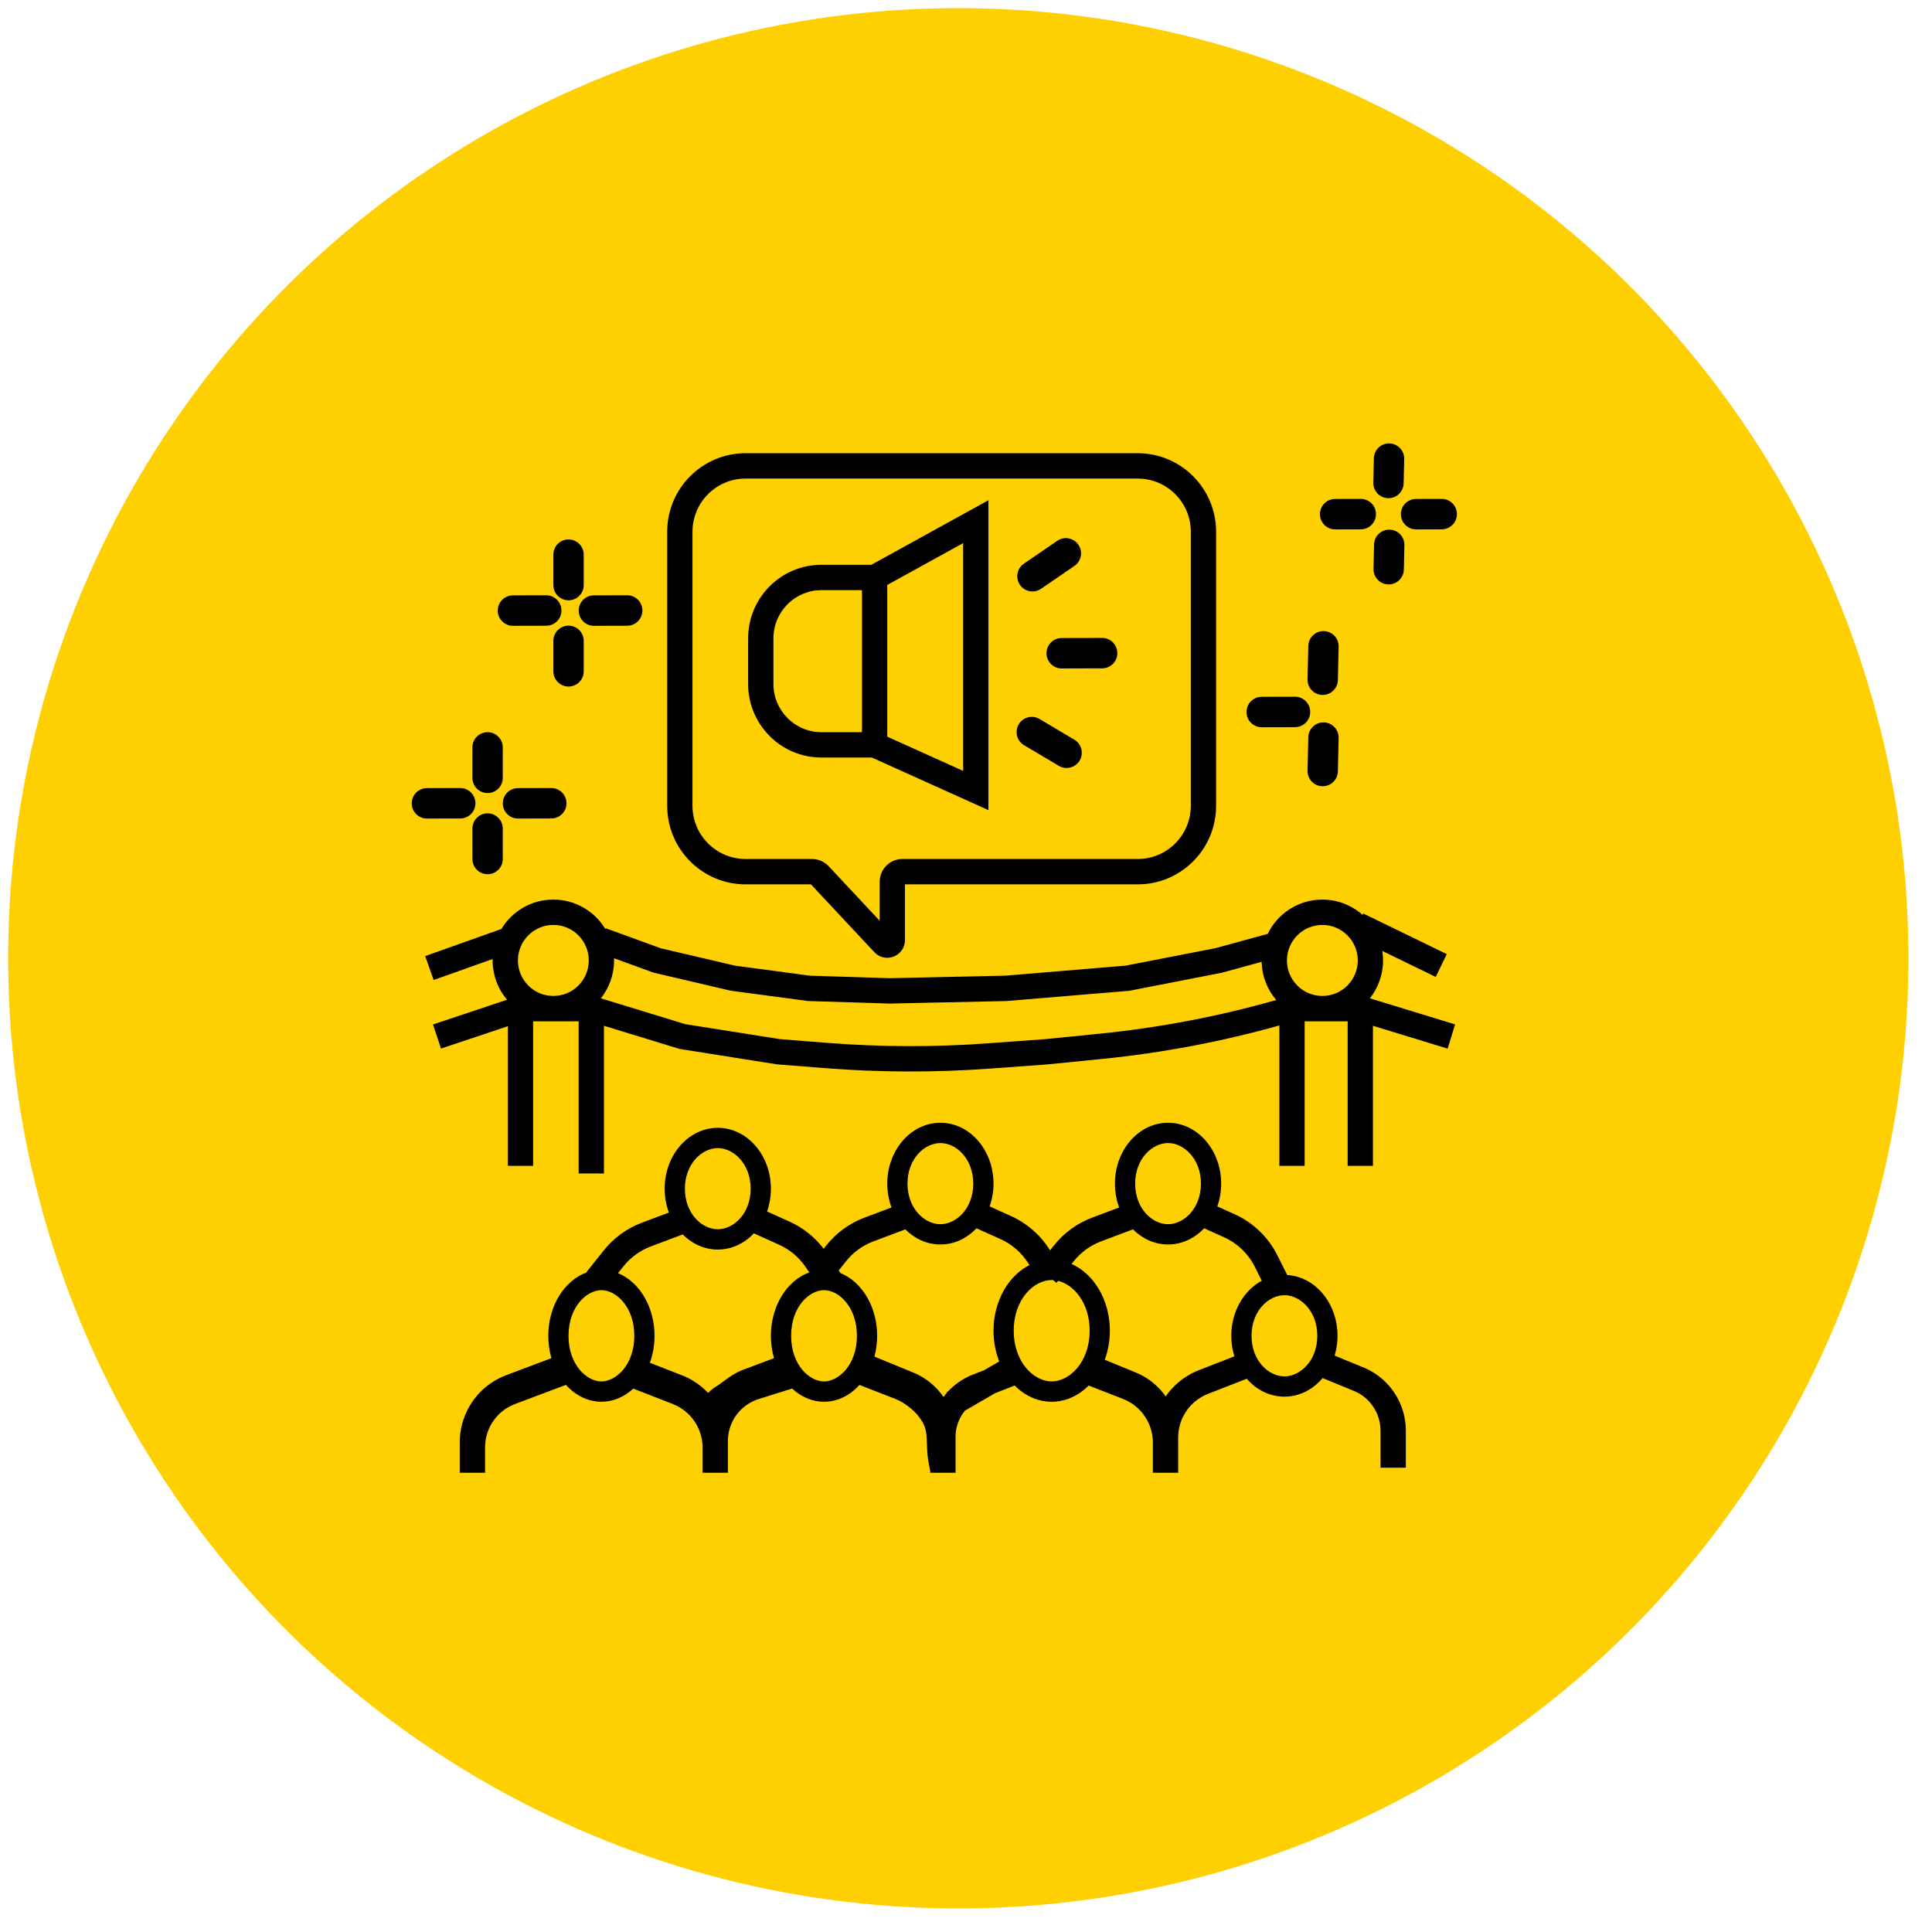
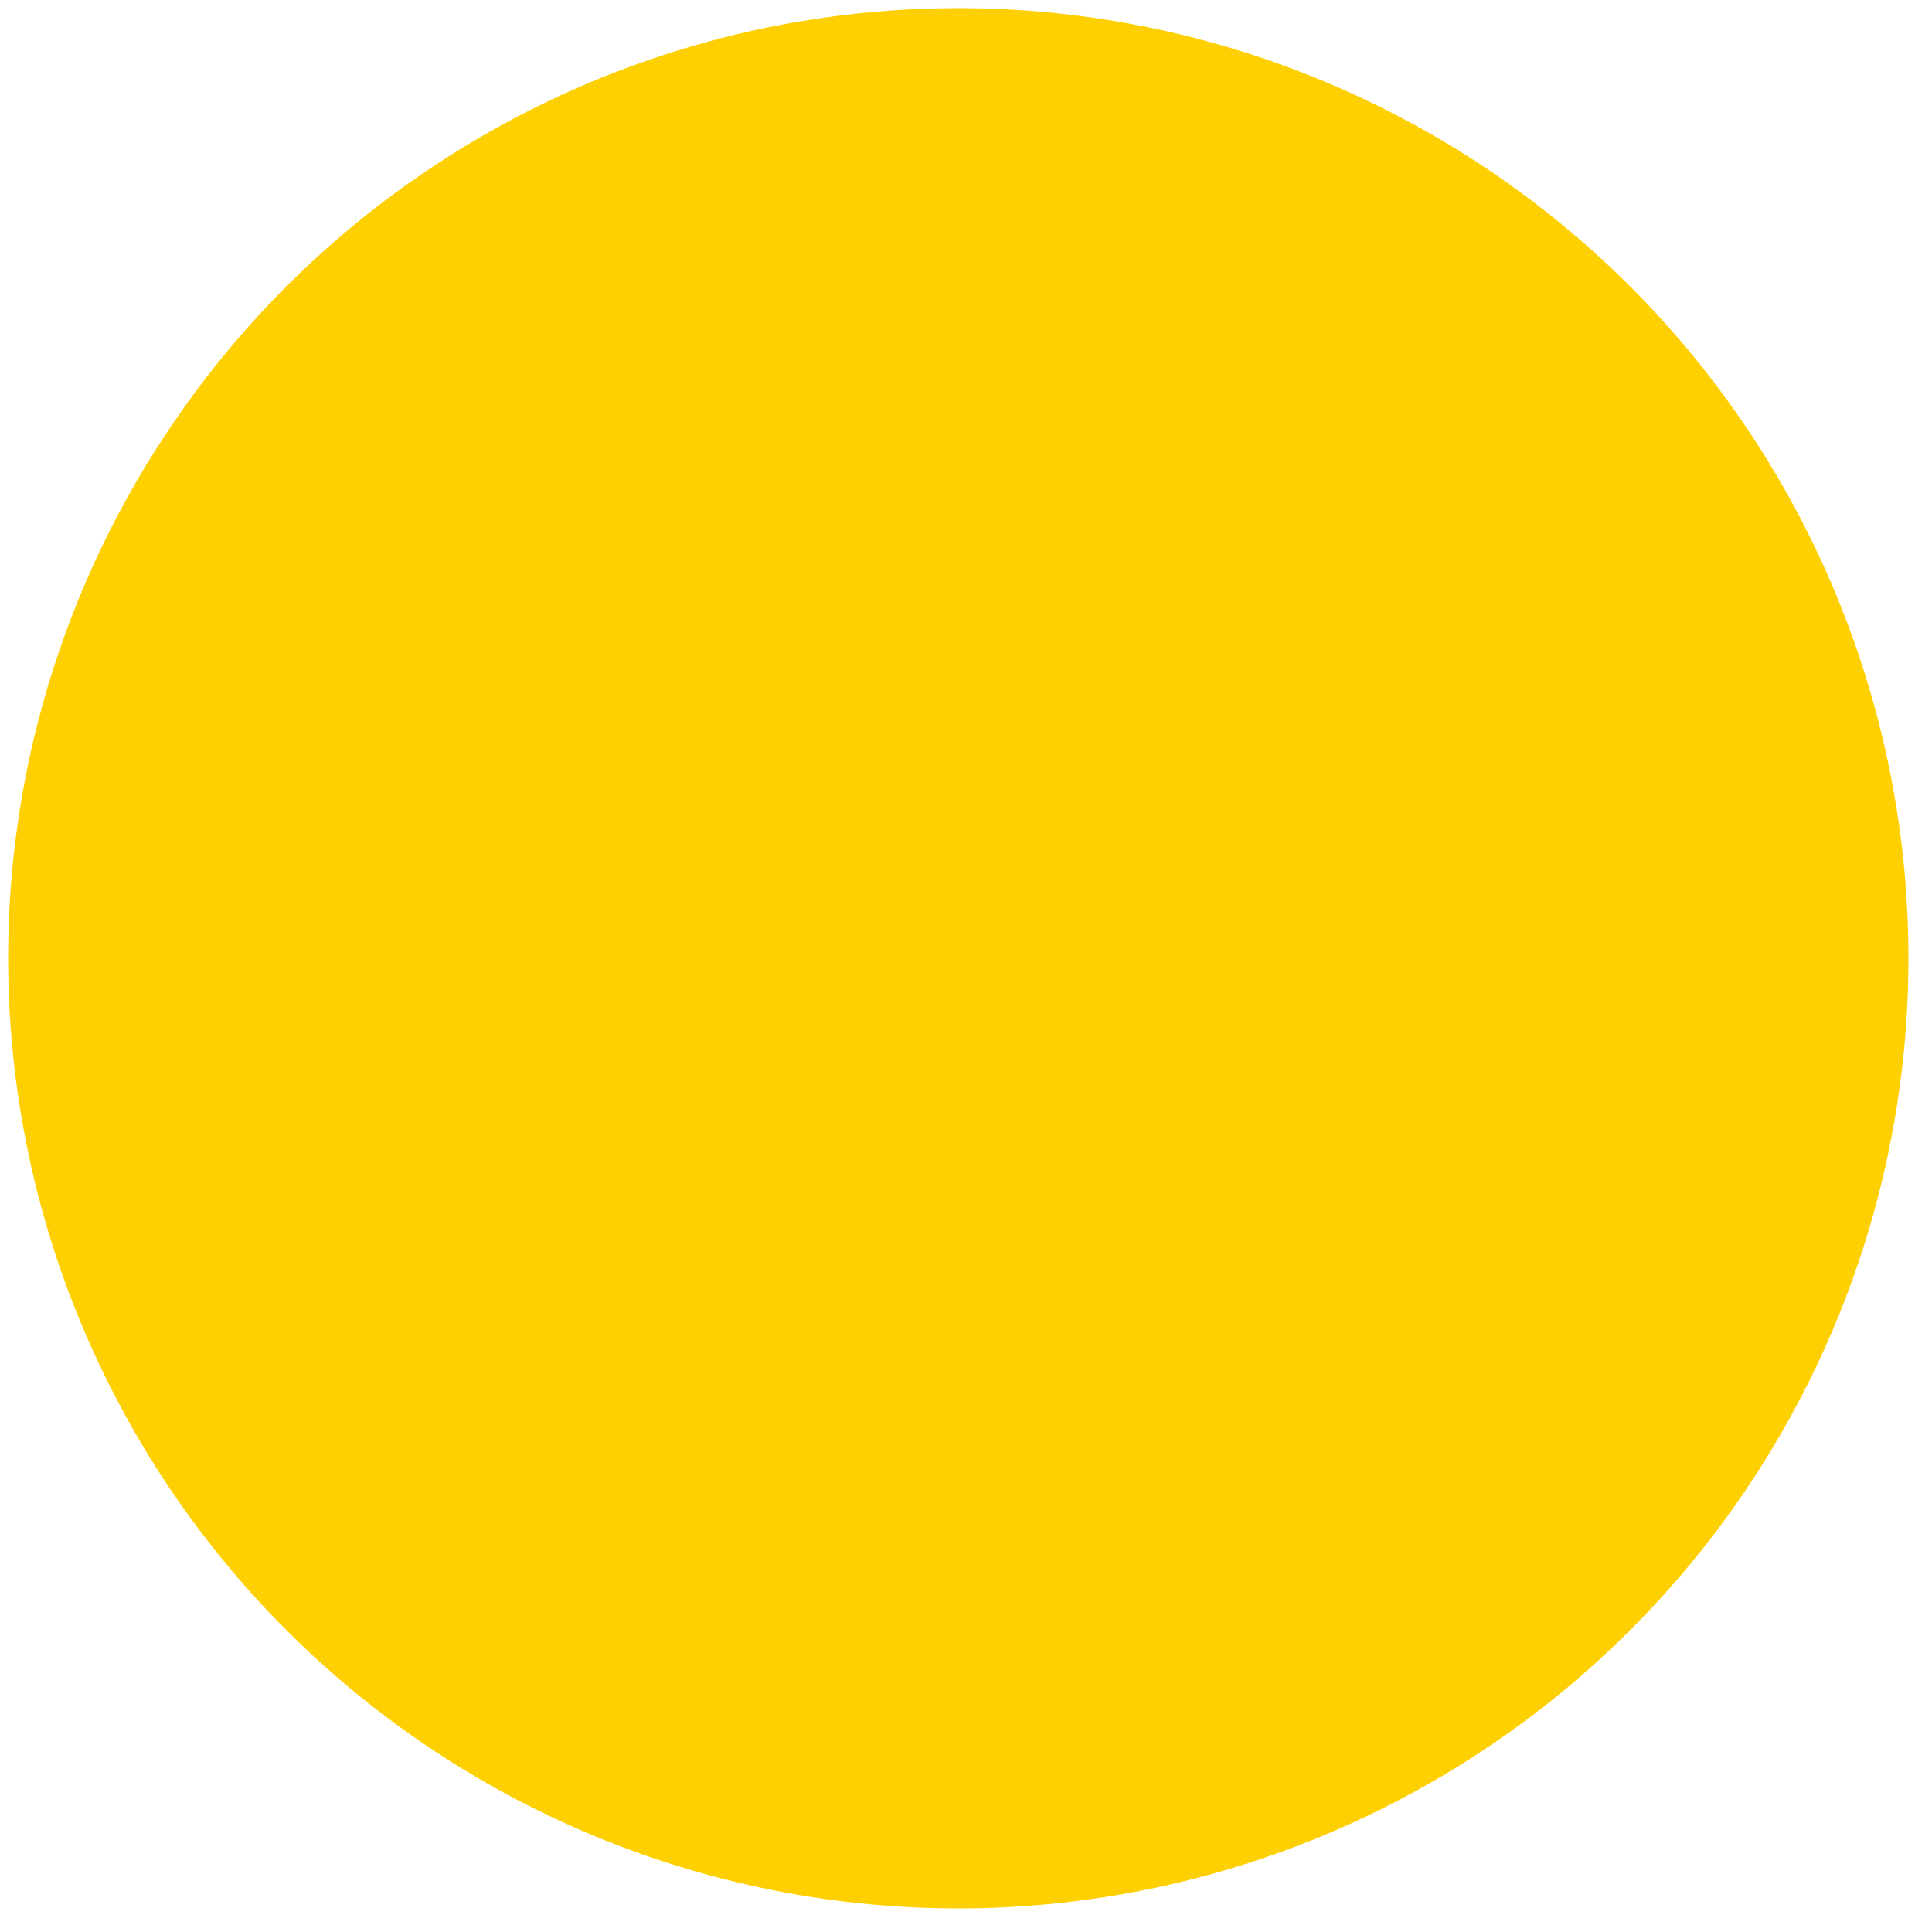
<svg xmlns="http://www.w3.org/2000/svg" width="122" height="122" viewBox="0 0 122 122" fill="none">
  <circle cx="60.513" cy="60.513" r="60" transform="rotate(-0.492 60.513 60.513)" fill="#FFD001" />
-   <path d="M73.759 70.899C75.611 70.899 77.113 72.62 77.113 74.743C77.113 75.251 77.026 75.737 76.869 76.181L77.961 76.674C79.135 77.204 80.091 78.123 80.667 79.278L81.283 80.513C83.054 80.619 84.461 82.297 84.461 84.352C84.461 84.79 84.396 85.211 84.278 85.603L86.097 86.349C86.698 86.595 87.235 86.974 87.668 87.457C88.38 88.25 88.774 89.279 88.774 90.346V92.68H87.177V90.346C87.177 89.675 86.929 89.027 86.481 88.528C86.208 88.224 85.87 87.986 85.493 87.831L83.519 87.021C82.909 87.745 82.054 88.195 81.107 88.195C80.178 88.195 79.336 87.763 78.729 87.063L76.282 88.018C76.116 88.082 75.956 88.162 75.805 88.256C74.93 88.795 74.398 89.751 74.398 90.78V93H72.8V91.1C72.8 90.071 72.268 89.115 71.394 88.576C71.242 88.482 71.082 88.403 70.916 88.338L68.747 87.492C68.112 88.132 67.298 88.516 66.411 88.516C65.523 88.516 64.709 88.132 64.074 87.492L62.837 87.975L60.93 89.081C60.554 89.542 60.341 90.124 60.341 90.733V93H58.743V92.913L58.623 92.26C58.549 91.854 58.542 91.442 58.53 91.121C58.518 90.775 58.502 90.509 58.444 90.269C58.293 89.656 57.734 89.018 57.017 88.576C56.866 88.482 56.706 88.403 56.54 88.338L54.272 87.454C53.678 88.114 52.894 88.516 52.035 88.516C51.279 88.516 50.583 88.206 50.022 87.683L47.906 88.346C47.687 88.415 47.477 88.511 47.282 88.631C46.463 89.136 45.965 90.03 45.965 90.994V93H44.367V91.42C44.367 90.391 43.835 89.436 42.961 88.896C42.809 88.803 42.649 88.723 42.483 88.658L39.988 87.686C39.428 88.207 38.732 88.516 37.978 88.516C37.117 88.516 36.332 88.112 35.738 87.45L32.525 88.659C32.349 88.725 32.18 88.808 32.02 88.906C31.156 89.439 30.63 90.384 30.63 91.4V93H29.032V91.08C29.032 89.507 29.846 88.046 31.183 87.222C31.43 87.07 31.692 86.941 31.964 86.839L34.821 85.764C34.693 85.323 34.623 84.848 34.623 84.352C34.623 82.448 35.652 80.843 37.057 80.347L37.035 80.328L38.127 78.959C38.756 78.17 39.587 77.567 40.53 77.212L42.239 76.569C42.067 76.107 41.971 75.597 41.971 75.063C41.971 72.94 43.473 71.219 45.326 71.219C47.178 71.219 48.68 72.94 48.68 75.063C48.68 75.572 48.593 76.057 48.437 76.501L49.862 77.144C50.71 77.527 51.448 78.116 52.011 78.855L52.184 78.639C52.813 77.85 53.644 77.246 54.587 76.891L56.296 76.249C56.124 75.786 56.028 75.277 56.028 74.743C56.028 72.62 57.53 70.899 59.382 70.899C61.235 70.899 62.737 72.62 62.737 74.743C62.737 75.251 62.65 75.737 62.493 76.181L63.845 76.791C64.832 77.236 65.669 77.959 66.254 78.871L66.308 78.955L66.56 78.639C67.19 77.85 68.02 77.246 68.963 76.891L70.672 76.249C70.5 75.786 70.404 75.277 70.404 74.743C70.404 72.62 71.906 70.899 73.759 70.899ZM61.661 77.562C61.063 78.197 60.263 78.586 59.382 78.586C58.535 78.586 57.761 78.225 57.17 77.631L55.148 78.391C54.474 78.644 53.881 79.076 53.431 79.639L52.961 80.228L53.074 80.391C54.418 80.934 55.389 82.502 55.389 84.352C55.389 84.811 55.328 85.253 55.218 85.666L57.664 86.669C58.265 86.915 58.802 87.294 59.235 87.777C59.359 87.916 59.473 88.062 59.578 88.214C59.641 88.129 59.708 88.046 59.778 87.965C59.79 87.916 59.8 87.888 59.802 87.886C59.803 87.885 59.805 87.884 59.806 87.883L59.809 87.882L59.81 87.881C59.811 87.88 59.814 87.879 59.819 87.876L59.818 87.876C59.817 87.877 59.815 87.878 59.814 87.878C59.814 87.879 59.813 87.879 59.813 87.879C59.812 87.88 59.812 87.88 59.812 87.88L59.812 87.88C59.814 87.879 59.817 87.877 59.819 87.876C59.82 87.875 59.821 87.874 59.822 87.874C59.835 87.867 59.86 87.852 59.904 87.826C60.077 87.645 60.267 87.478 60.473 87.328C60.765 87.114 61.084 86.94 61.421 86.808L62.144 86.526L63.098 85.972C62.867 85.385 62.737 84.727 62.737 84.031C62.737 82.162 63.674 80.56 65.006 79.887L64.91 79.737C64.492 79.086 63.894 78.569 63.19 78.251L61.661 77.562ZM76.037 77.562C75.439 78.197 74.639 78.586 73.759 78.586C72.911 78.586 72.137 78.225 71.546 77.63L69.524 78.391C68.85 78.644 68.257 79.076 67.808 79.639L67.666 79.816C69.077 80.442 70.085 82.093 70.085 84.031C70.085 84.686 69.969 85.306 69.763 85.866L71.721 86.669C72.321 86.915 72.858 87.294 73.292 87.777C73.407 87.905 73.513 88.04 73.611 88.18C73.963 87.668 74.422 87.228 74.967 86.891C75.201 86.747 75.447 86.625 75.703 86.525L77.948 85.649C77.821 85.244 77.752 84.807 77.752 84.352C77.752 82.815 78.54 81.489 79.677 80.874L79.239 79.995C78.827 79.17 78.144 78.513 77.305 78.134L76.037 77.562ZM47.604 77.882C47.006 78.518 46.206 78.906 45.326 78.906C44.478 78.906 43.704 78.546 43.113 77.951L41.091 78.712C40.417 78.965 39.824 79.396 39.374 79.959L39.026 80.396C40.365 80.942 41.332 82.507 41.332 84.352C41.332 84.959 41.226 85.536 41.038 86.056L43.062 86.845C43.317 86.945 43.564 87.068 43.798 87.212C44.141 87.423 44.449 87.677 44.718 87.962C44.866 87.804 45.041 87.665 45.239 87.542C45.46 87.406 45.641 87.26 45.925 87.055C46.182 86.871 46.501 86.658 46.88 86.515L48.878 85.764C48.75 85.323 48.68 84.848 48.68 84.352C48.68 82.452 49.705 80.849 51.106 80.349L50.858 79.988C50.444 79.384 49.873 78.906 49.206 78.605L47.604 77.882ZM59.884 87.848C59.86 87.858 59.842 87.866 59.831 87.871C59.832 87.873 59.835 87.878 59.843 87.892C59.856 87.877 59.87 87.863 59.884 87.848ZM37.978 81.469C37.072 81.469 35.901 82.491 35.901 84.352C35.901 86.213 37.072 87.234 37.978 87.234C38.883 87.234 40.054 86.213 40.054 84.352C40.054 82.491 38.883 81.469 37.978 81.469ZM52.035 81.469C51.129 81.469 49.958 82.491 49.958 84.352C49.958 86.213 51.129 87.234 52.035 87.234C52.94 87.234 54.111 86.213 54.111 84.352C54.111 82.491 52.94 81.469 52.035 81.469ZM66.411 80.828C65.311 80.828 64.015 82.015 64.015 84.031C64.015 86.048 65.311 87.234 66.411 87.234C67.51 87.234 68.807 86.048 68.807 84.031C68.807 82.26 67.806 81.129 66.817 80.881L66.715 81.008L66.494 80.831C66.466 80.83 66.439 80.828 66.411 80.828ZM81.107 81.789C80.115 81.789 79.03 82.771 79.03 84.352C79.03 85.933 80.115 86.914 81.107 86.914C82.099 86.914 83.183 85.933 83.183 84.352C83.183 82.771 82.099 81.789 81.107 81.789ZM45.326 72.5C44.334 72.5 43.249 73.482 43.249 75.063C43.249 76.644 44.334 77.625 45.326 77.625C46.318 77.625 47.402 76.644 47.402 75.063C47.402 73.482 46.318 72.5 45.326 72.5ZM59.382 72.18C58.39 72.18 57.306 73.162 57.306 74.743C57.306 76.324 58.39 77.305 59.382 77.305C60.374 77.305 61.459 76.324 61.459 74.743C61.459 73.162 60.374 72.18 59.382 72.18ZM73.759 72.18C72.767 72.18 71.682 73.162 71.682 74.743C71.682 76.324 72.767 77.305 73.759 77.305C74.751 77.305 75.835 76.324 75.835 74.743C75.835 73.162 74.751 72.18 73.759 72.18ZM83.503 56.806C84.478 56.806 85.368 57.172 86.045 57.773L86.088 57.686L91.359 60.249L90.662 61.69L87.29 60.051C87.32 60.246 87.336 60.446 87.336 60.649C87.336 61.553 87.024 62.384 86.503 63.04L91.883 64.688L91.416 66.219L86.697 64.774V73.621H85.1V64.493H82.385V73.621H80.787V64.755C77.133 65.78 73.397 66.487 69.62 66.866L66.171 67.212L66.16 67.213L66.15 67.213L62.493 67.48C59.038 67.732 55.57 67.722 52.116 67.451L49.097 67.213L49.066 67.211L49.035 67.206L42.965 66.245L42.91 66.236L42.856 66.219L39.981 65.339L38.138 64.774V74.102H36.54V64.493H33.665V73.621H32.068V64.803L27.848 66.214L27.342 64.694L32.017 63.132C31.451 62.462 31.109 61.596 31.109 60.649C31.109 60.619 31.109 60.589 31.11 60.558L27.383 61.885L26.849 60.375L31.66 58.663C32.331 57.55 33.55 56.806 34.943 56.806C36.339 56.806 37.56 57.554 38.23 58.671L38.251 58.615L41.72 59.88L46.427 60.981L51.142 61.612L56.195 61.77L63.492 61.611L71.092 60.976L76.771 59.869L80.052 58.971C80.674 57.689 81.986 56.806 83.503 56.806ZM38.774 60.51C38.775 60.556 38.776 60.603 38.776 60.649C38.776 61.553 38.464 62.384 37.943 63.04L40.447 63.807L43.268 64.671L49.255 65.619L52.241 65.854C55.614 66.119 59.003 66.129 62.377 65.883L66.023 65.617L69.461 65.272C73.227 64.894 76.951 64.183 80.591 63.148C80.034 62.496 79.69 61.657 79.67 60.736L77.164 61.422L77.135 61.43L77.106 61.435L71.356 62.556L71.313 62.565L71.269 62.568L63.602 63.209L63.577 63.211L63.553 63.212L56.205 63.372L56.184 63.372L56.163 63.372L51.051 63.212L51.011 63.21L50.971 63.205L46.179 62.564L46.14 62.559L46.102 62.55L41.31 61.429L41.264 61.418L41.219 61.402L38.774 60.51ZM34.943 58.407C33.708 58.407 32.706 59.411 32.706 60.649C32.706 61.887 33.708 62.891 34.943 62.891C36.178 62.891 37.179 61.887 37.179 60.649C37.179 59.411 36.178 58.407 34.943 58.407ZM83.503 58.407C82.268 58.407 81.266 59.411 81.266 60.649C81.266 61.887 82.268 62.891 83.503 62.891C84.738 62.891 85.739 61.887 85.739 60.649C85.739 59.411 84.738 58.407 83.503 58.407ZM71.842 28.619C74.577 28.619 76.794 30.841 76.794 33.583V50.88C76.794 53.622 74.577 55.845 71.842 55.845H57.146V59.359C57.146 60.375 55.905 60.867 55.212 60.126L51.209 55.845H47.083C44.348 55.845 42.131 53.622 42.131 50.88V33.583C42.131 30.841 44.348 28.619 47.083 28.619H71.842ZM47.083 30.22C45.23 30.22 43.728 31.726 43.728 33.583V50.88C43.728 52.737 45.23 54.243 47.083 54.243H51.279C51.676 54.243 52.056 54.408 52.327 54.699L55.549 58.143V55.684C55.549 54.889 56.192 54.243 56.986 54.243H71.842C73.695 54.243 75.196 52.737 75.196 50.88V33.583C75.196 31.726 73.695 30.22 71.842 30.22H47.083ZM30.79 51.36C31.319 51.36 31.748 51.791 31.748 52.321V54.243C31.748 54.774 31.319 55.204 30.79 55.204C30.26 55.204 29.831 54.774 29.831 54.243V52.321C29.831 51.791 30.26 51.36 30.79 51.36ZM29.061 49.762C29.59 49.761 30.021 50.19 30.022 50.721C30.023 51.251 29.596 51.683 29.066 51.684L26.961 51.689C26.432 51.691 26.001 51.262 26 50.731C25.999 50.2 26.427 49.769 26.956 49.768L29.061 49.762ZM34.812 49.762C35.341 49.761 35.771 50.19 35.773 50.721C35.774 51.251 35.346 51.683 34.817 51.684L32.711 51.689C32.182 51.691 31.752 51.262 31.75 50.731C31.749 50.2 32.177 49.769 32.706 49.768L34.812 49.762ZM62.417 51.157L61.291 50.649L55.057 47.837H51.875C49.316 47.837 47.242 45.758 47.242 43.193V40.31C47.242 37.745 49.316 35.665 51.875 35.665H55.024L61.234 32.241L62.417 31.588V51.157ZM30.79 46.236C31.319 46.236 31.748 46.666 31.748 47.196V49.118C31.748 49.649 31.319 50.079 30.79 50.079C30.26 50.079 29.831 49.649 29.831 49.118V47.196C29.831 46.666 30.26 46.236 30.79 46.236ZM83.595 45.617C84.125 45.629 84.543 46.069 84.531 46.6L84.483 48.71C84.47 49.241 84.032 49.661 83.502 49.649C82.973 49.636 82.554 49.196 82.567 48.666L82.615 46.556C82.627 46.025 83.066 45.605 83.595 45.617ZM56.028 36.939V46.518L60.82 48.68V34.297L56.028 36.939ZM64.329 45.74C64.598 45.283 65.186 45.132 65.642 45.402L67.841 46.707C68.297 46.977 68.448 47.567 68.178 48.023C67.909 48.48 67.321 48.631 66.865 48.361L64.665 47.056C64.21 46.786 64.059 46.197 64.329 45.74ZM51.875 37.267C50.199 37.267 48.84 38.629 48.84 40.31V43.193C48.84 44.873 50.199 46.236 51.875 46.236H54.431V37.267H51.875ZM81.774 43.996C82.304 43.995 82.734 44.424 82.735 44.954C82.737 45.485 82.308 45.916 81.779 45.918L79.674 45.923C79.145 45.924 78.714 45.495 78.713 44.965C78.712 44.434 79.14 44.002 79.669 44.001L81.774 43.996ZM83.595 39.852C84.125 39.864 84.543 40.304 84.531 40.834L84.483 42.945C84.47 43.475 84.032 43.895 83.502 43.883C82.973 43.871 82.554 43.431 82.567 42.9L82.615 40.79C82.627 40.26 83.066 39.839 83.595 39.852ZM35.901 39.509C36.431 39.509 36.86 39.939 36.86 40.47V42.392C36.86 42.922 36.431 43.353 35.901 43.353C35.372 43.353 34.943 42.922 34.943 42.392V40.47C34.943 39.939 35.372 39.509 35.901 39.509ZM69.594 40.283C70.124 40.281 70.554 40.71 70.555 41.241C70.557 41.772 70.129 42.203 69.599 42.204L67.044 42.211C66.514 42.212 66.084 41.783 66.083 41.253C66.081 40.722 66.509 40.291 67.039 40.289L69.594 40.283ZM34.492 37.591C35.022 37.589 35.452 38.018 35.453 38.549C35.455 39.08 35.027 39.511 34.497 39.513L32.392 39.518C31.863 39.519 31.432 39.09 31.431 38.559C31.43 38.029 31.858 37.597 32.387 37.596L34.492 37.591ZM39.604 37.591C40.133 37.589 40.563 38.018 40.565 38.549C40.566 39.08 40.138 39.511 39.609 39.513L37.504 39.518C36.974 39.519 36.544 39.09 36.543 38.559C36.541 38.029 36.969 37.597 37.498 37.596L39.604 37.591ZM35.901 34.064C36.431 34.064 36.86 34.494 36.86 35.025V36.947C36.86 37.477 36.431 37.907 35.901 37.907C35.372 37.907 34.943 37.477 34.943 36.947V35.025C34.943 34.494 35.372 34.064 35.901 34.064ZM66.766 34.149C67.203 33.85 67.799 33.962 68.098 34.4C68.396 34.839 68.284 35.437 67.847 35.736L65.737 37.181C65.3 37.481 64.703 37.368 64.404 36.93C64.106 36.492 64.218 35.894 64.655 35.594L66.766 34.149ZM87.748 33.446C88.278 33.458 88.697 33.898 88.684 34.428L88.649 35.965C88.637 36.496 88.198 36.916 87.669 36.904C87.14 36.892 86.72 36.452 86.733 35.921L86.768 34.384C86.78 33.853 87.219 33.433 87.748 33.446ZM85.927 31.504C86.457 31.503 86.887 31.932 86.888 32.462C86.89 32.993 86.462 33.424 85.933 33.426L84.311 33.43C83.781 33.431 83.351 33.002 83.35 32.471C83.348 31.941 83.776 31.509 84.306 31.508L85.927 31.504ZM91.039 31.504C91.568 31.503 91.999 31.932 92 32.462C92.001 32.993 91.573 33.424 91.044 33.426L89.422 33.43C88.893 33.431 88.463 33.002 88.462 32.471C88.46 31.941 88.888 31.509 89.417 31.508L91.039 31.504ZM87.735 28C88.265 28.013 88.683 28.453 88.671 28.983L88.636 30.52C88.624 31.051 88.185 31.471 87.656 31.459C87.126 31.446 86.707 31.006 86.72 30.476L86.755 28.939C86.767 28.408 87.206 27.988 87.735 28Z" fill="black" />
</svg>